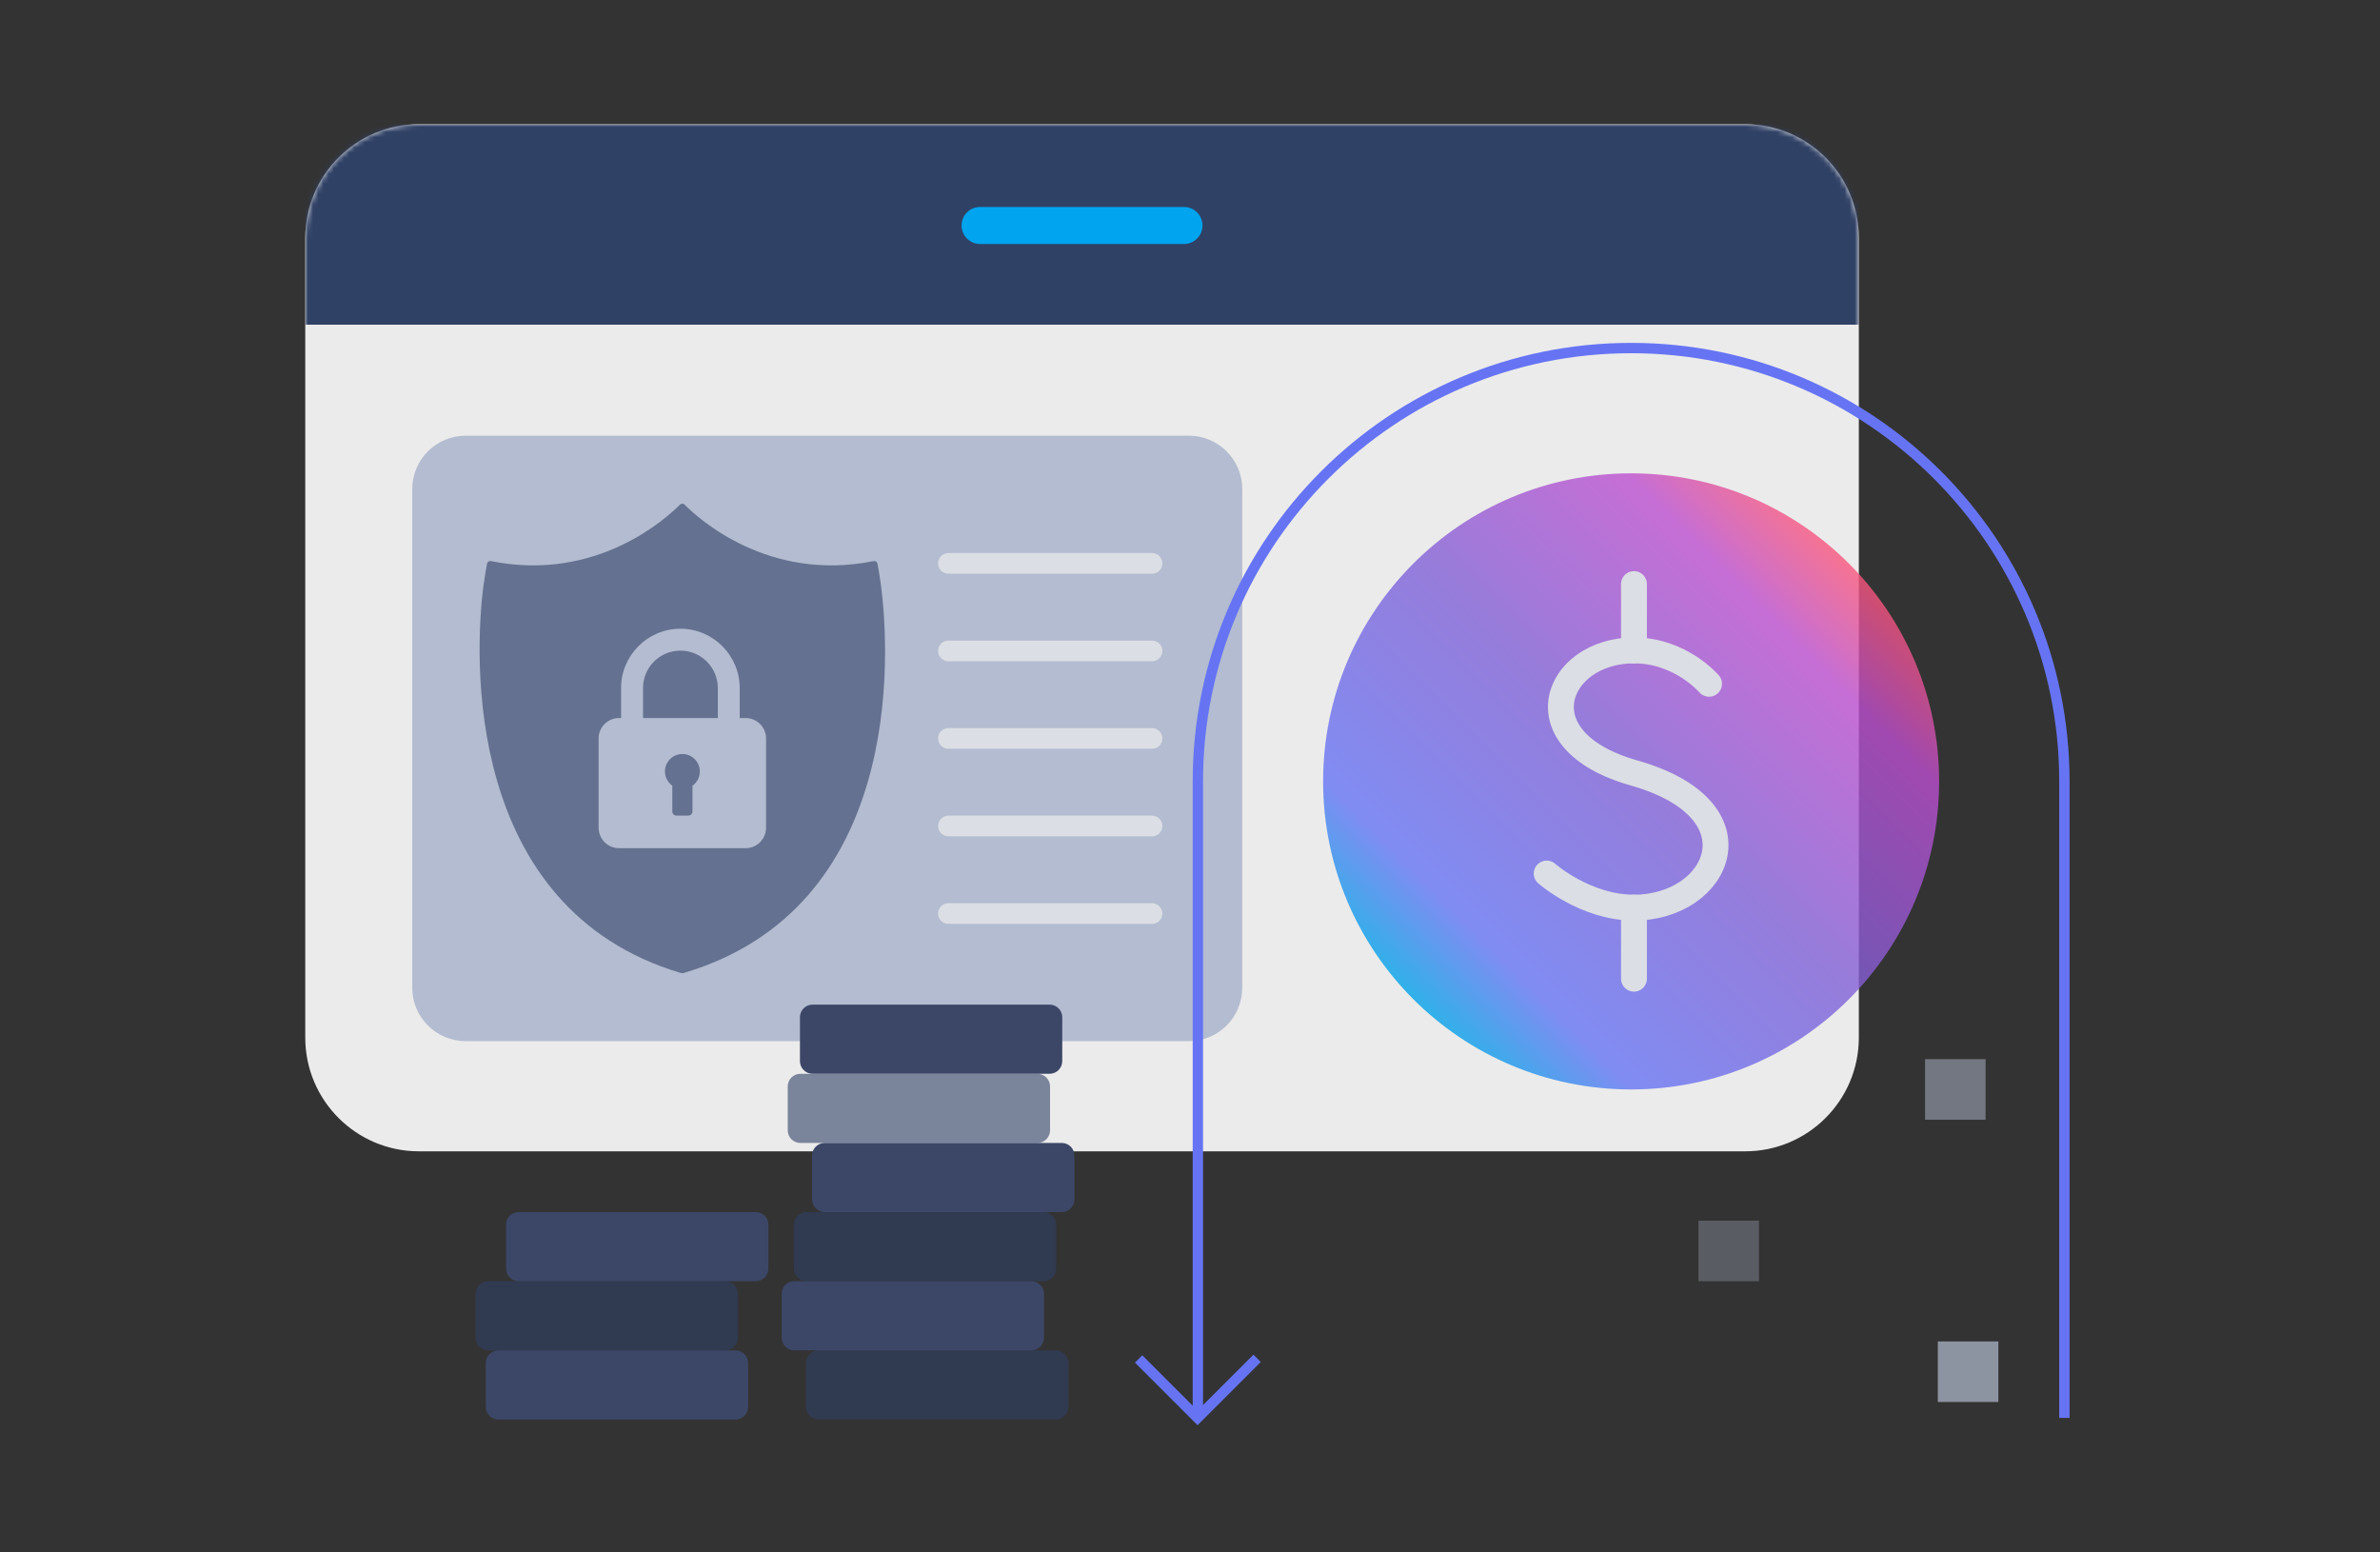
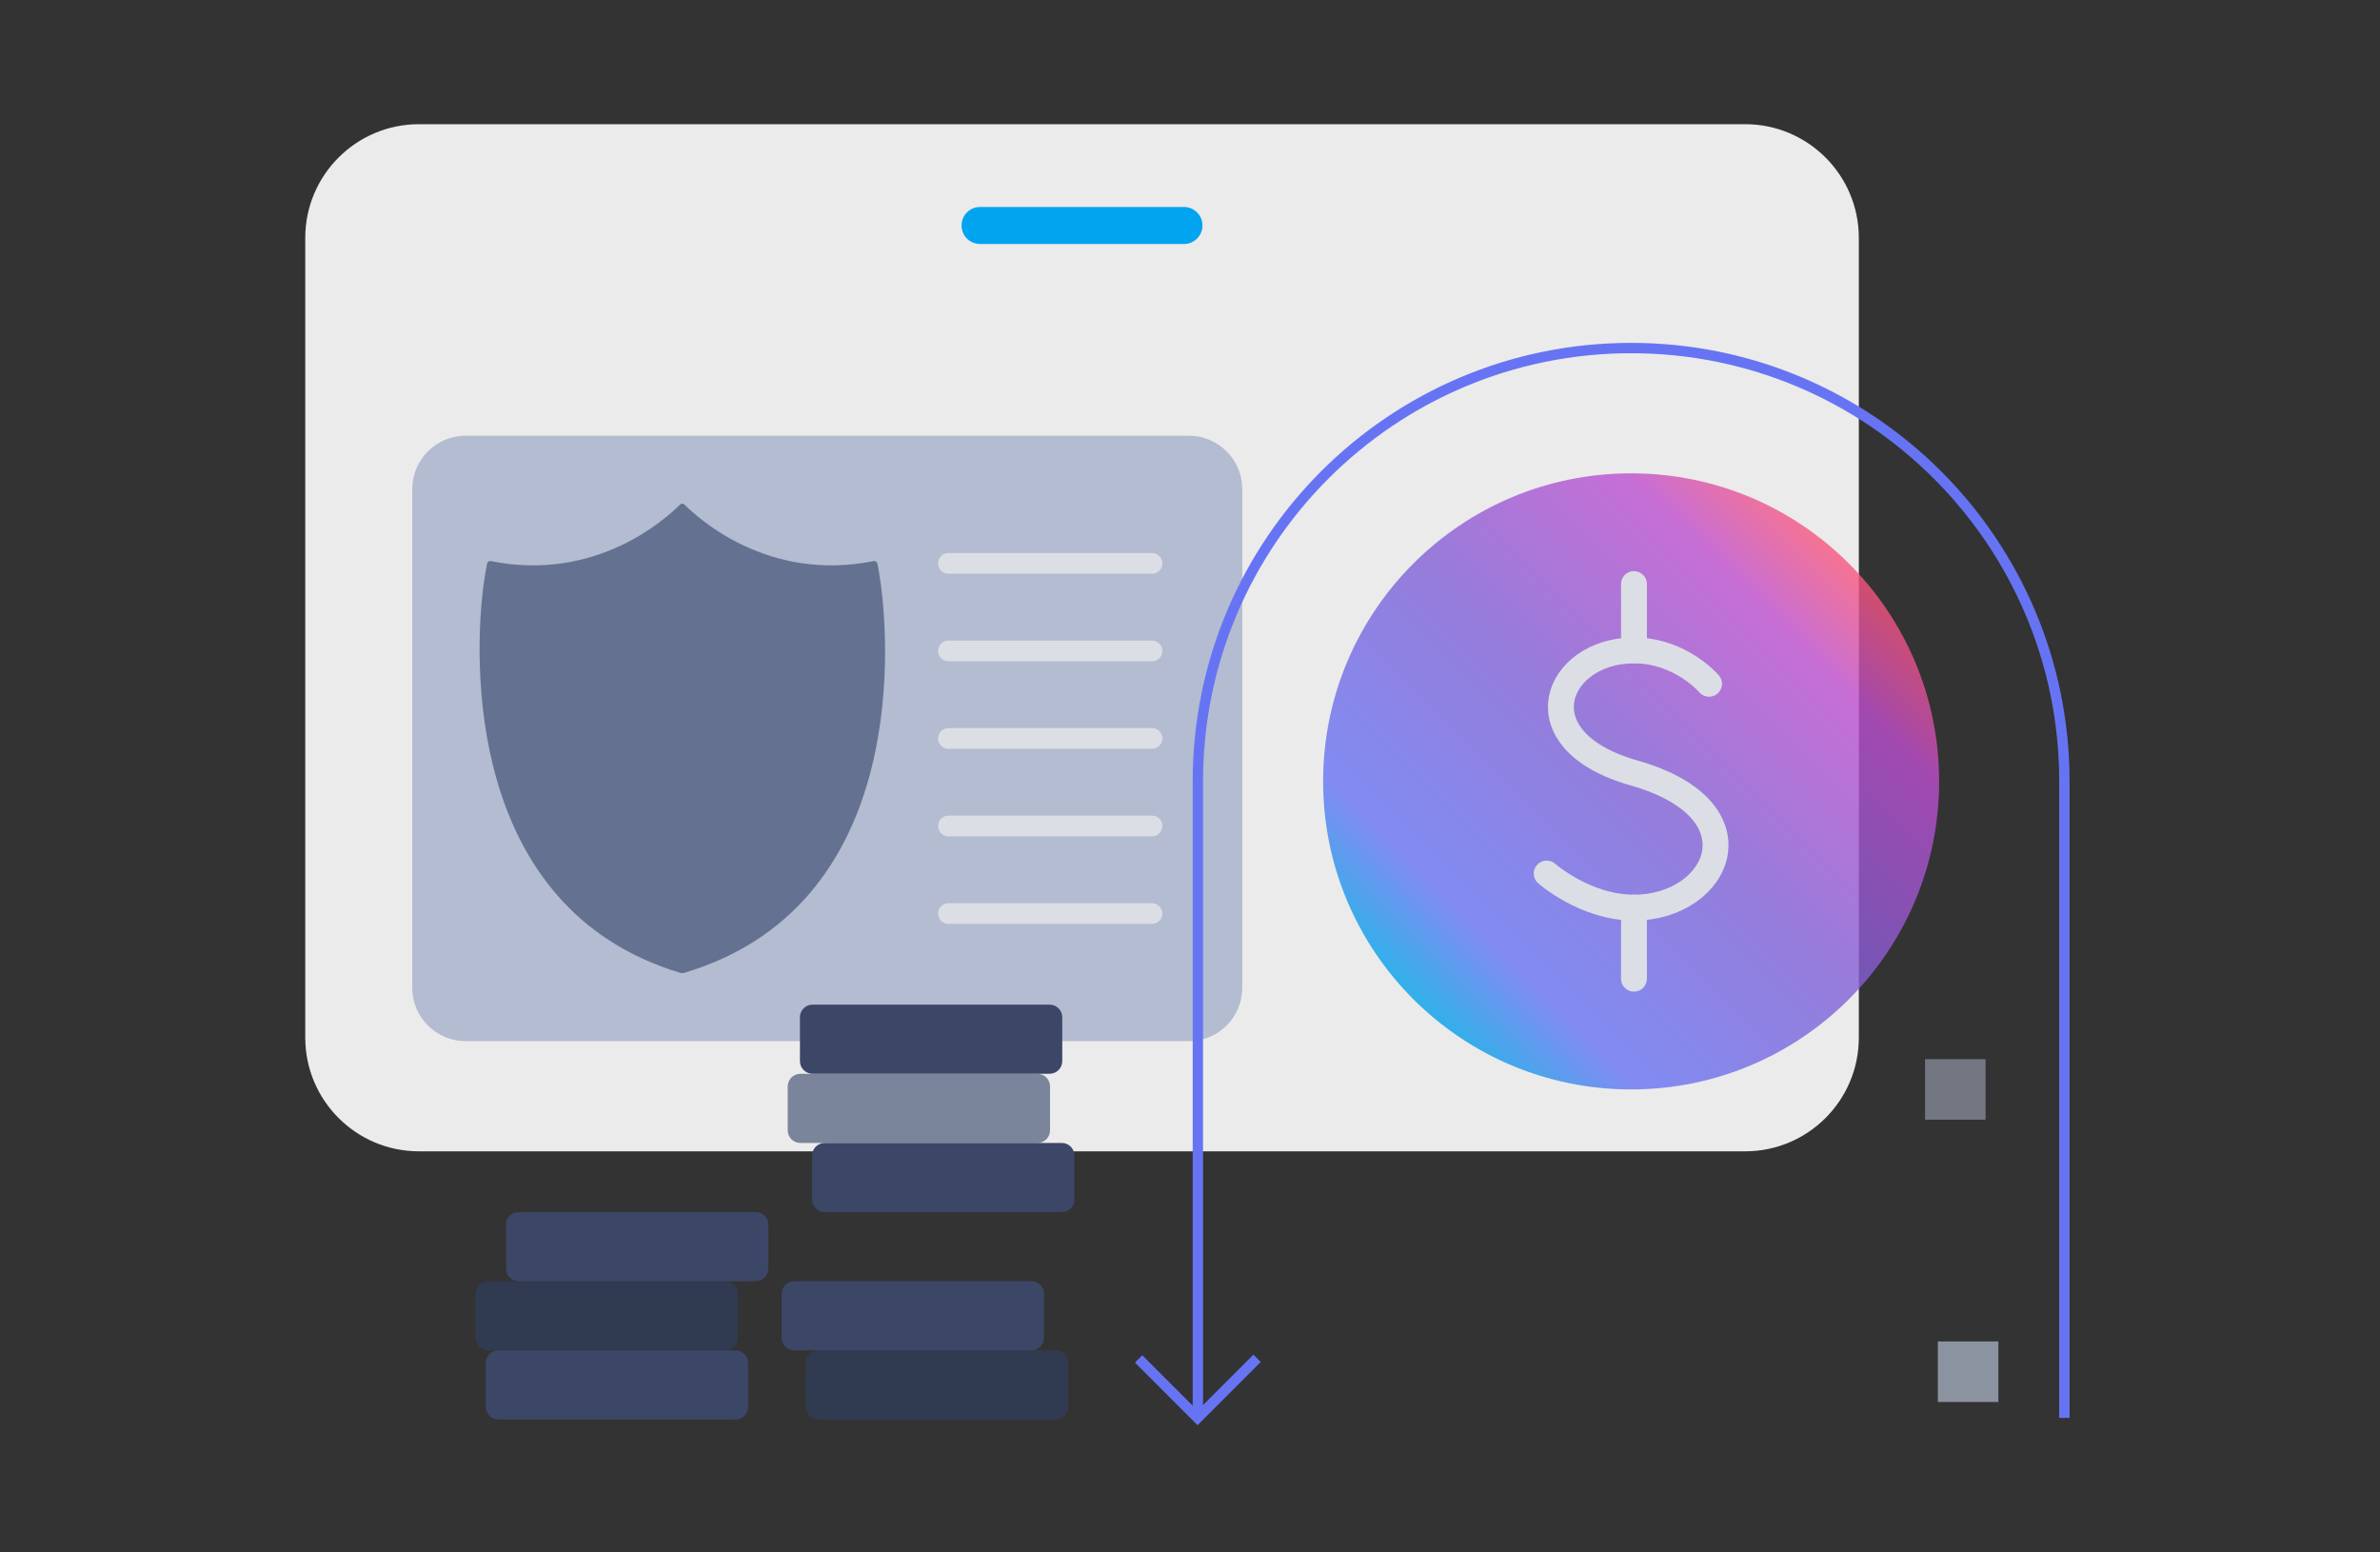
<svg xmlns="http://www.w3.org/2000/svg" width="460" height="300" viewBox="0 0 460 300" fill="none">
  <rect x="0" y="0" width="460" height="300" fill="#333333" stroke="none" />
  <g clip-path="url(#clip0_11_178)">
    <path opacity="0.9" d="M337.29 24H80.98C68.841 24 59 33.841 59 45.98V200.51C59 212.649 68.841 222.49 80.98 222.49H337.29C349.429 222.49 359.27 212.649 359.27 200.51V45.98C359.27 33.841 349.429 24 337.29 24Z" fill="white" />
    <mask id="mask0_11_178" style="mask-type:luminance" maskUnits="userSpaceOnUse" x="59" y="24" width="301" height="199">
      <path d="M337.29 24H80.98C68.841 24 59 33.841 59 45.98V200.51C59 212.649 68.841 222.49 80.98 222.49H337.29C349.429 222.49 359.27 212.649 359.27 200.51V45.98C359.27 33.841 349.429 24 337.29 24Z" fill="white" />
    </mask>
    <g mask="url(#mask0_11_178)">
-       <path d="M359.27 24H59V62.74H359.27V24Z" fill="#304166" />
      <path d="M228.84 40H189.42C187.448 40 185.85 41.598 185.85 43.57V43.58C185.85 45.552 187.448 47.15 189.42 47.15H228.84C230.812 47.15 232.41 45.552 232.41 43.58V43.57C232.41 41.598 230.812 40 228.84 40Z" fill="#00A4EF" />
    </g>
    <path d="M229.78 84.2H90C84.3 84.2 79.68 88.82 79.68 94.52V190.88C79.68 196.58 84.3 201.2 90 201.2H229.78C235.48 201.2 240.1 196.58 240.1 190.88V94.52C240.1 88.82 235.48 84.2 229.78 84.2Z" fill="#B3BCD0" />
    <g opacity="0.6">
      <path d="M93.49 112.88C93.74 111.01 93.99 109.64 94.14 108.91C94.21 108.57 94.54 108.36 94.88 108.43C115.34 112.55 128.85 100.1 131.42 97.52C131.67 97.27 132.07 97.27 132.31 97.52C134.88 100.09 148.39 112.55 168.85 108.43C169.19 108.36 169.52 108.57 169.59 108.91C169.74 109.64 169.99 111 170.24 112.88C172.12 126.86 174.43 175.52 132.13 188.03C131.95 188.08 131.77 188.08 131.59 188.03C89.67 175.53 91.6 126.86 93.48 112.88H93.49Z" fill="#304066" />
    </g>
-     <path d="M144.13 138.76H142.97V132.96C142.96 126.64 137.82 121.5 131.5 121.5C125.18 121.5 120.04 126.65 120.04 132.96V138.76H119.63C117.46 138.76 115.7 140.53 115.7 142.7V159.97C115.7 162.14 117.47 163.91 119.64 163.91H144.13C146.3 163.9 148.06 162.13 148.06 159.96V142.69C148.06 140.52 146.29 138.76 144.12 138.76H144.13ZM133.84 151.83V156.82C133.84 157.25 133.49 157.61 133.05 157.61H130.73C130.29 157.61 129.94 157.26 129.94 156.82V151.83C129.08 151.22 128.52 150.21 128.52 149.08C128.52 147.22 130.03 145.71 131.89 145.71C133.75 145.71 135.26 147.22 135.26 149.08C135.26 150.22 134.7 151.22 133.84 151.83ZM124.28 138.77V132.97C124.28 128.98 127.51 125.73 131.5 125.73C135.49 125.73 138.74 128.98 138.74 132.96V138.76H124.28V138.77Z" fill="#B3BCD0" />
    <path opacity="0.8" d="M315.26 210.53C348.138 210.53 374.79 183.878 374.79 151C374.79 118.122 348.138 91.47 315.26 91.47C282.382 91.47 255.73 118.122 255.73 151C255.73 183.878 282.382 210.53 315.26 210.53Z" fill="url(#paint0_linear_11_178)" />
    <path d="M315.81 125.69V112.87" stroke="#DBDEE4" stroke-width="5" stroke-linecap="round" stroke-linejoin="round" />
    <path d="M330.32 132.14C330.32 132.14 324.84 125.69 315.81 125.69C300.73 125.69 293.56 143.05 315.81 149.37C340.98 156.51 332.23 175.4 315.81 175.4C306.42 175.4 298.94 168.81 298.94 168.81" stroke="#DBDEE4" stroke-width="5" stroke-linecap="round" stroke-linejoin="round" />
    <path d="M315.81 175.39V189.13" stroke="#DBDEE4" stroke-width="5" stroke-linecap="round" stroke-linejoin="round" />
    <path d="M231.52 274V151C231.52 104.75 269.01 67.26 315.26 67.26C361.51 67.26 399 104.75 399 151V274" stroke="#6674F4" stroke-width="2" stroke-miterlimit="10" />
    <path d="M242.97 262.49L231.46 274L220.07 262.61" stroke="#6674F4" stroke-width="2" stroke-miterlimit="10" />
    <path opacity="0.6" d="M204.04 260.96H158.22C156.872 260.96 155.78 262.052 155.78 263.4V271.88C155.78 273.228 156.872 274.32 158.22 274.32H204.04C205.388 274.32 206.48 273.228 206.48 271.88V263.4C206.48 262.052 205.388 260.96 204.04 260.96Z" fill="#304066" />
    <path d="M199.34 247.59H153.52C152.172 247.59 151.08 248.682 151.08 250.03V258.51C151.08 259.858 152.172 260.95 153.52 260.95H199.34C200.688 260.95 201.78 259.858 201.78 258.51V250.03C201.78 248.682 200.688 247.59 199.34 247.59Z" fill="#3C4768" />
-     <path opacity="0.6" d="M201.69 234.23H155.87C154.522 234.23 153.43 235.322 153.43 236.67V245.15C153.43 246.498 154.522 247.59 155.87 247.59H201.69C203.038 247.59 204.13 246.498 204.13 245.15V236.67C204.13 235.322 203.038 234.23 201.69 234.23Z" fill="#304066" />
    <path d="M142.15 260.96H96.33C94.982 260.96 93.89 262.052 93.89 263.4V271.88C93.89 273.228 94.982 274.32 96.33 274.32H142.15C143.497 274.32 144.59 273.228 144.59 271.88V263.4C144.59 262.052 143.497 260.96 142.15 260.96Z" fill="#3C4768" />
    <path opacity="0.6" d="M140.18 247.59H94.36C93.012 247.59 91.92 248.682 91.92 250.03V258.51C91.92 259.858 93.012 260.95 94.36 260.95H140.18C141.528 260.95 142.62 259.858 142.62 258.51V250.03C142.62 248.682 141.528 247.59 140.18 247.59Z" fill="#304066" />
    <path d="M146.07 234.23H100.25C98.903 234.23 97.81 235.322 97.81 236.67V245.15C97.81 246.498 98.903 247.59 100.25 247.59H146.07C147.418 247.59 148.51 246.498 148.51 245.15V236.67C148.51 235.322 147.418 234.23 146.07 234.23Z" fill="#3C4768" />
    <path d="M205.22 220.87H159.4C158.052 220.87 156.96 221.962 156.96 223.31V231.79C156.96 233.138 158.052 234.23 159.4 234.23H205.22C206.568 234.23 207.66 233.138 207.66 231.79V223.31C207.66 221.962 206.568 220.87 205.22 220.87Z" fill="#3C4768" />
    <path opacity="0.6" d="M200.51 207.51H154.69C153.342 207.51 152.25 208.602 152.25 209.95V218.43C152.25 219.778 153.342 220.87 154.69 220.87H200.51C201.858 220.87 202.95 219.778 202.95 218.43V209.95C202.95 208.602 201.858 207.51 200.51 207.51Z" fill="#304066" />
    <path d="M202.87 194.14H157.05C155.703 194.14 154.61 195.232 154.61 196.58V205.06C154.61 206.408 155.703 207.5 157.05 207.5H202.87C204.218 207.5 205.31 206.408 205.31 205.06V196.58C205.31 195.232 204.218 194.14 202.87 194.14Z" fill="#3C4768" />
    <path d="M183.31 108.87H222.66" stroke="#DBDEE4" stroke-width="4" stroke-linecap="round" stroke-linejoin="round" />
    <path d="M183.31 125.79H222.66" stroke="#DBDEE4" stroke-width="4" stroke-linecap="round" stroke-linejoin="round" />
    <path d="M183.31 142.7H222.66" stroke="#DBDEE4" stroke-width="4" stroke-linecap="round" stroke-linejoin="round" />
    <path d="M183.31 159.62H222.66" stroke="#DBDEE4" stroke-width="4" stroke-linecap="round" stroke-linejoin="round" />
    <path d="M183.31 176.54H222.66" stroke="#DBDEE4" stroke-width="4" stroke-linecap="round" stroke-linejoin="round" />
-     <path opacity="0.3" d="M328.27 235.89V247.59H339.97V235.89H328.27Z" fill="#B3BCD0" />
    <path opacity="0.7" d="M374.54 259.23V270.93H386.24V259.23H374.54Z" fill="#B3BCD0" />
    <path opacity="0.5" d="M372.07 204.68V216.38H383.77V204.68H372.07Z" fill="#B3BCD0" />
  </g>
  <defs>
    <linearGradient id="paint0_linear_11_178" x1="273.16" y1="193.09" x2="357.35" y2="108.9" gradientUnits="userSpaceOnUse">
      <stop stop-color="#01A2E9" />
      <stop offset="0.15" stop-color="#6674F4" />
      <stop offset="0.5" stop-color="#7F61D7" />
      <stop offset="0.85" stop-color="#BD4FCF" />
      <stop offset="1" stop-color="#F9557C" />
    </linearGradient>
    <clipPath id="clip0_11_178">
      <rect width="341" height="251.41" fill="white" transform="translate(59 24)" />
    </clipPath>
  </defs>
</svg>